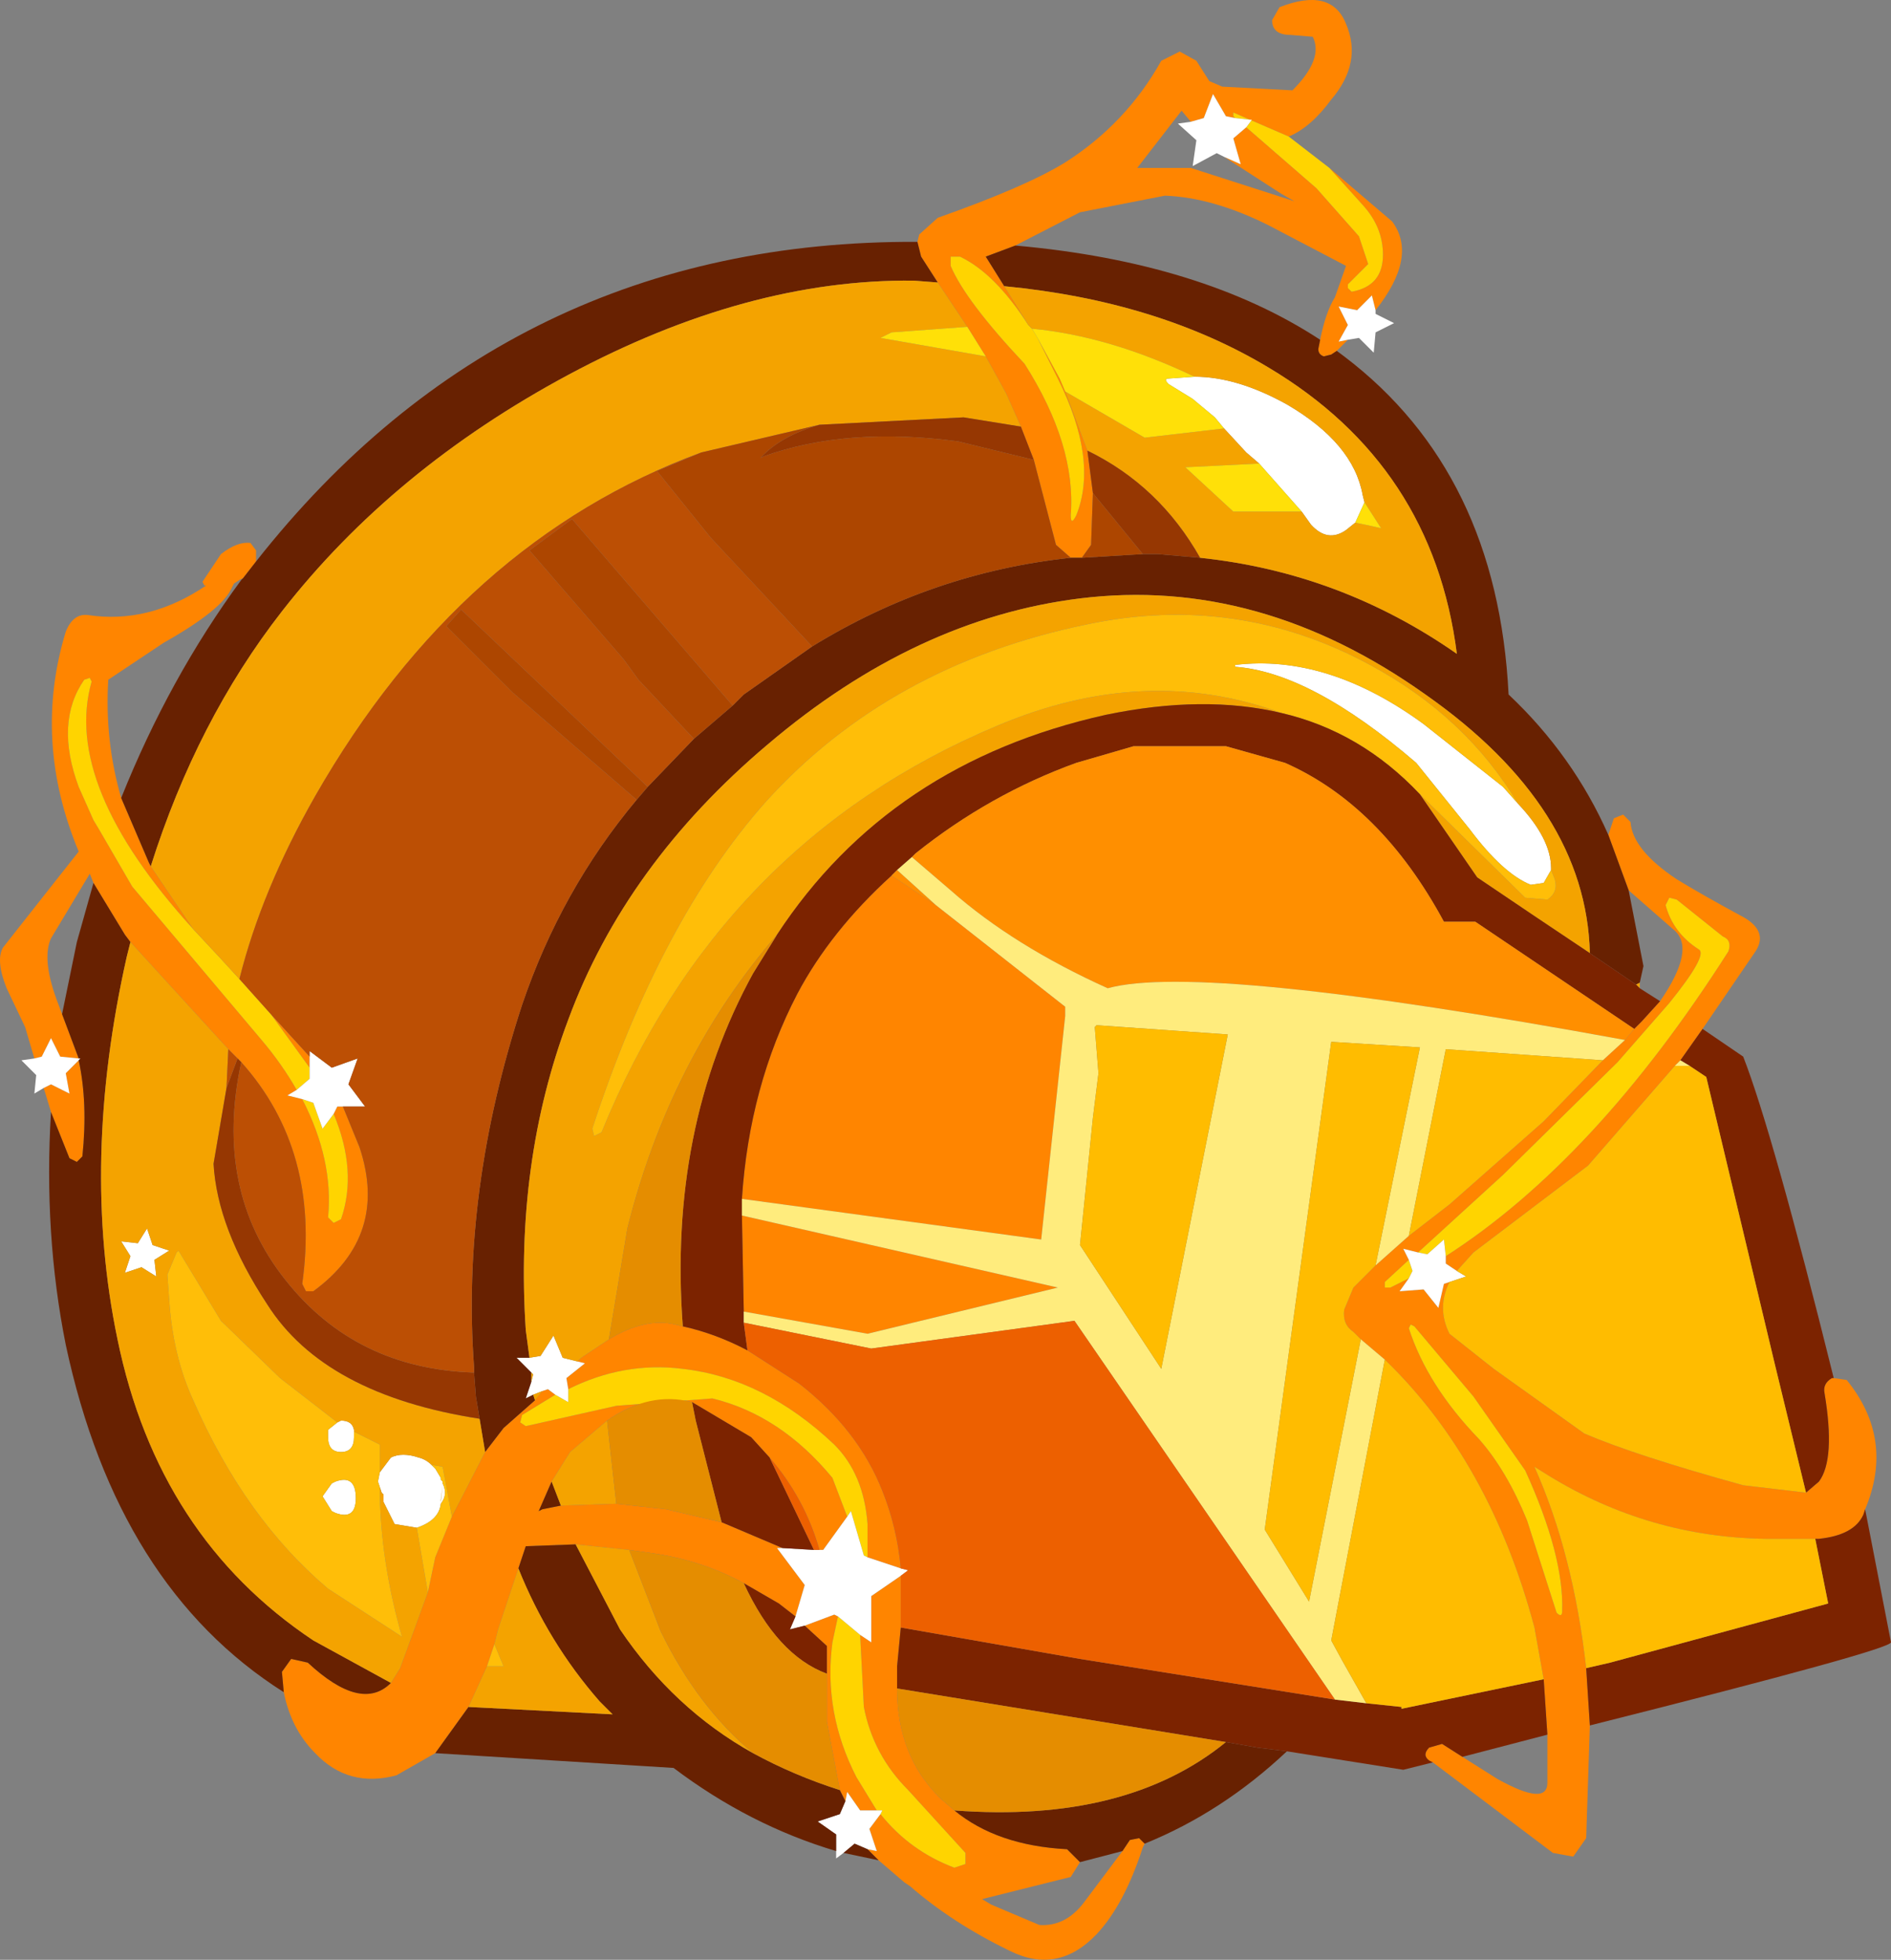
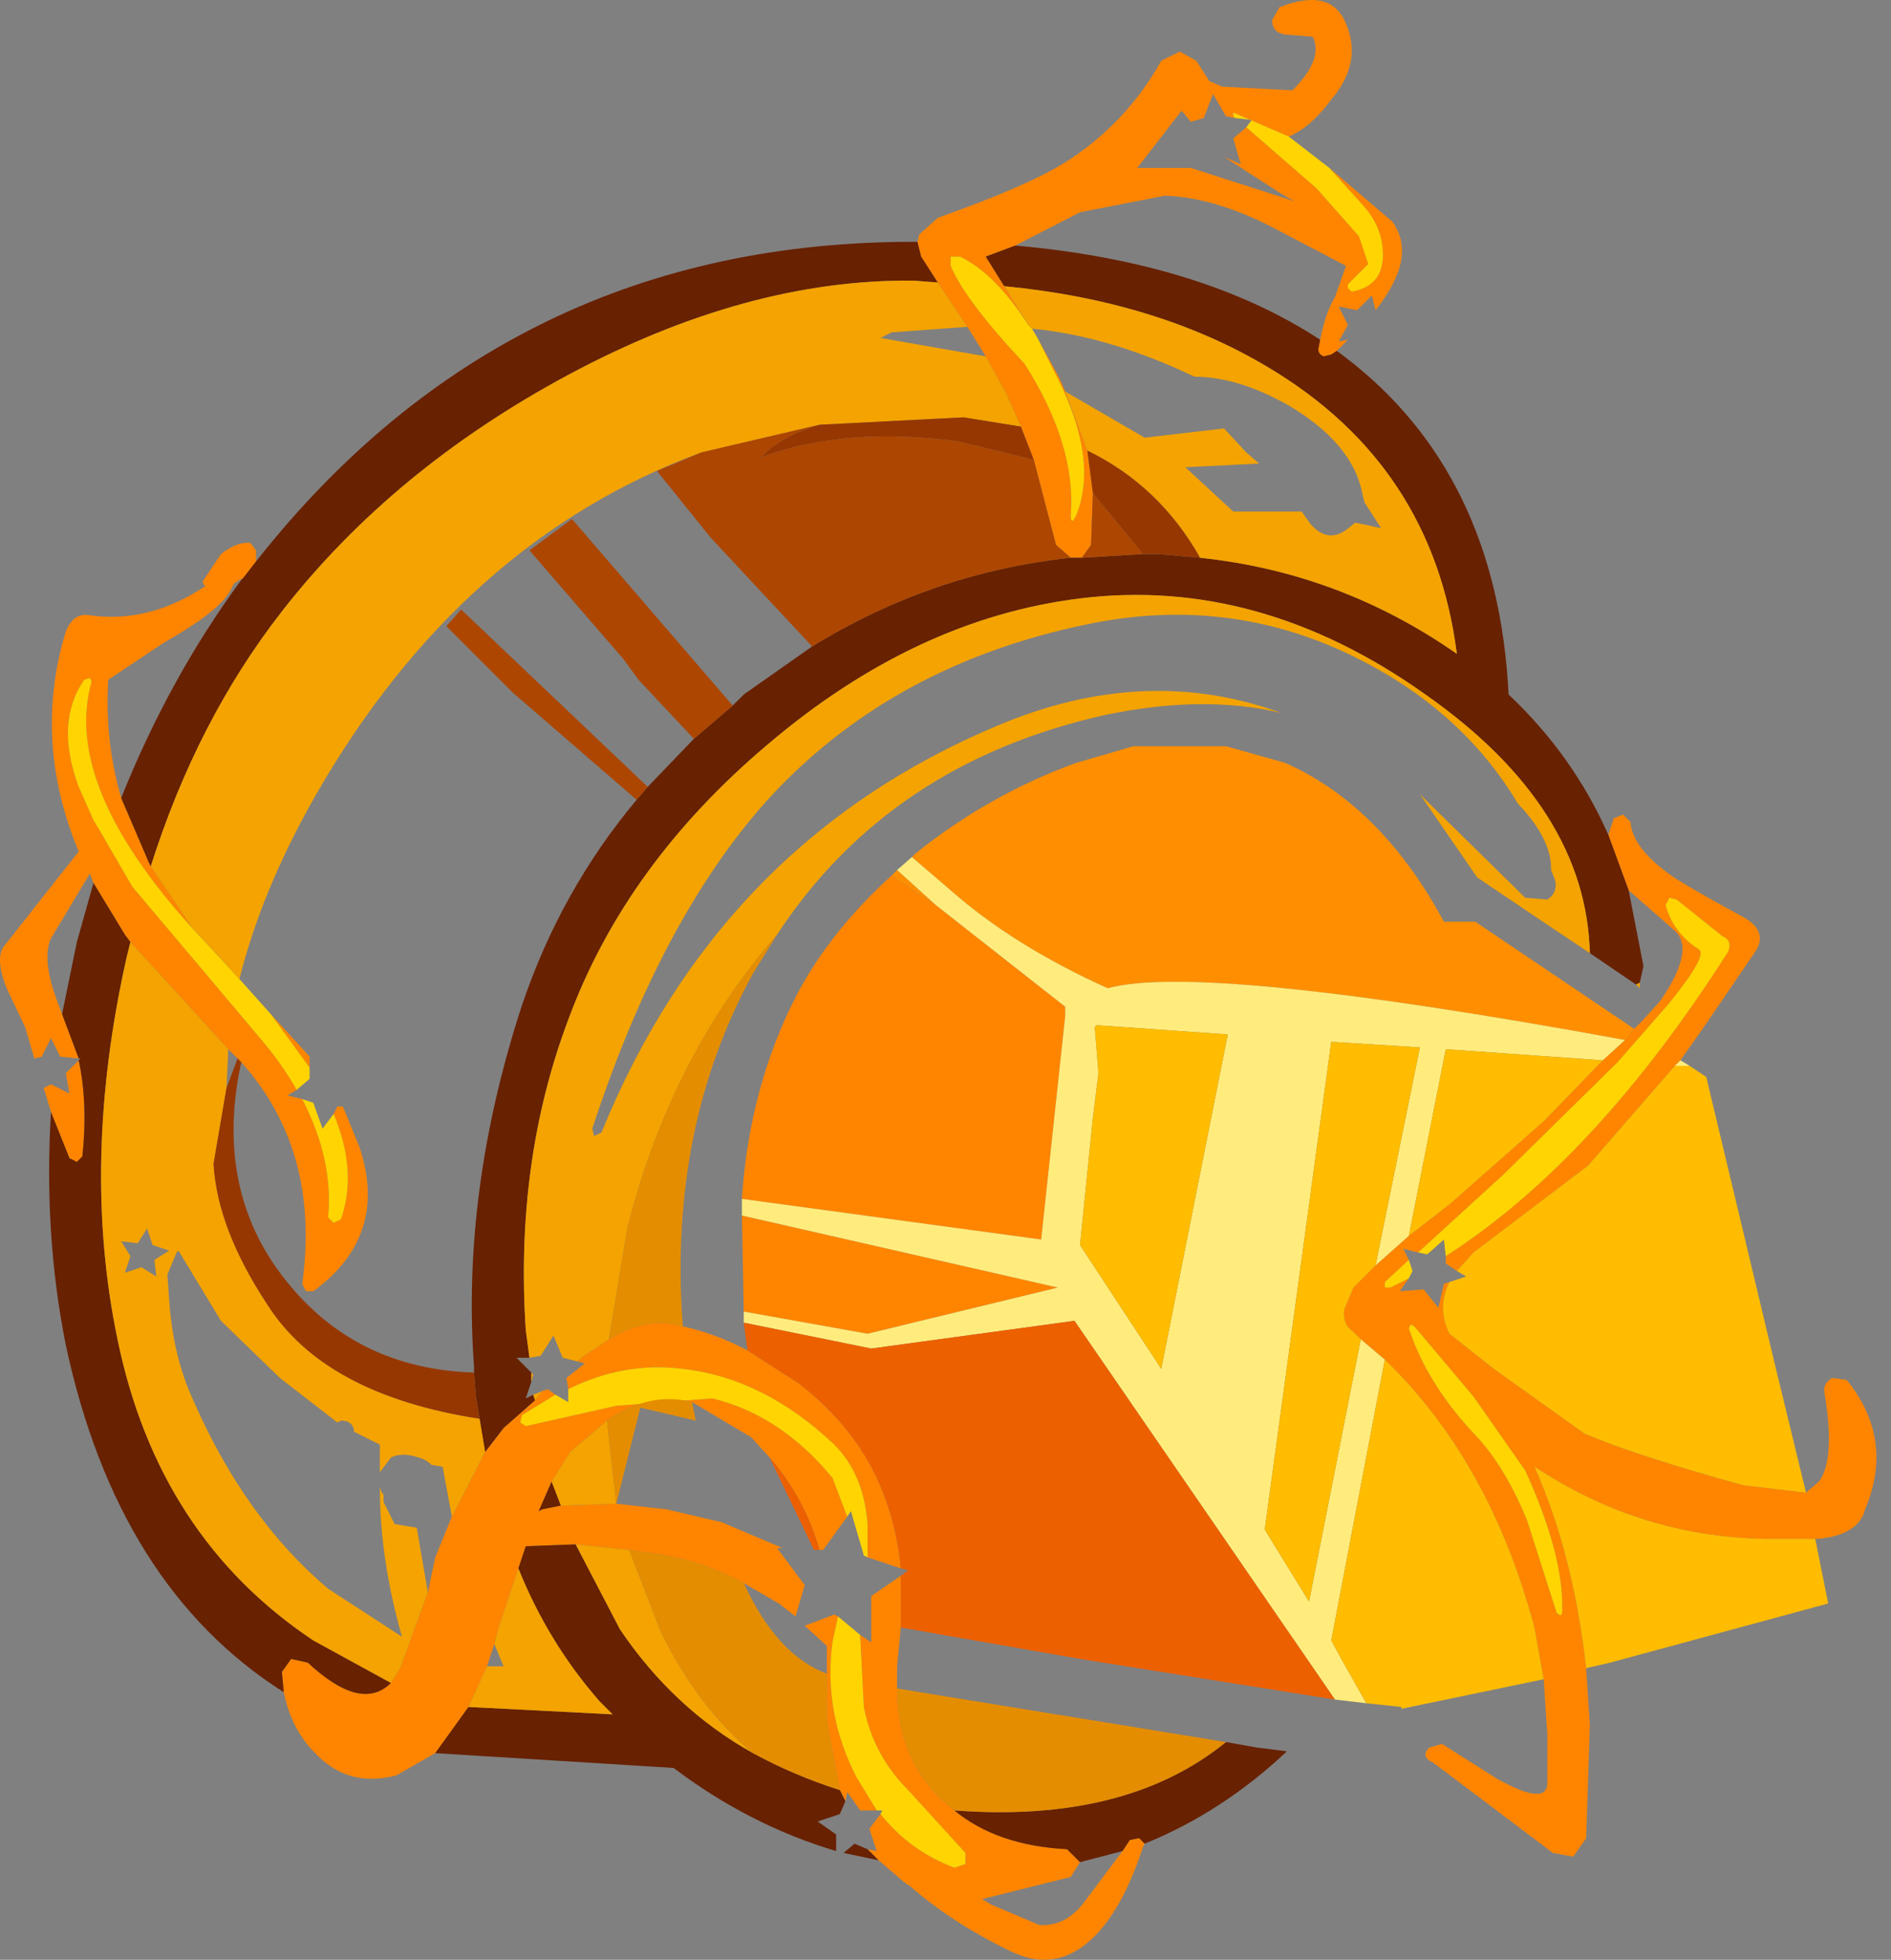
<svg xmlns="http://www.w3.org/2000/svg" version="1.1" id="Layer_1" x="0px" y="0px" width="51.18px" height="53.037px" viewBox="-25.58 -26.495 51.18 53.037" enable-background="new -25.58 -26.495 51.18 53.037" xml:space="preserve">
  <rect x="-25.58" y="-26.495" width="51.18" height="53.037" fill="#808080" stroke="none" />
  <g>
    <path fill="#FF8500" d="M-0.75-19.95l0.05-0.2l0.5-0.45c1.6-0.566,2.75-1.066,3.45-1.5c1.1-0.7,1.967-1.617,2.6-2.75l0.5-0.25   l0.45,0.25l0.35,0.55l0.35,0.15l1.9,0.1c0.567-0.567,0.75-1.05,0.55-1.45l-0.6-0.05c-0.333,0-0.5-0.134-0.5-0.4l0.2-0.35   c0.934-0.367,1.534-0.217,1.8,0.45c0.3,0.7,0.167,1.383-0.4,2.05c-0.367,0.5-0.75,0.833-1.15,1l-1.5-0.65v0.1l0.05,0.05L7.6-23.35   l-0.35-0.6L7-23.3l-0.35,0.1L6.4-23.5l-1.2,1.55h1.45l2.8,0.9l-0.35-0.2l-1.55-1L8-22.05l-0.2-0.7l0.35-0.3l1.9,1.65l1.15,1.3   l0.25,0.75L10.9-18.8v0.1l0.1,0.1c0.567-0.1,0.85-0.433,0.85-1c0-0.5-0.184-0.95-0.55-1.35l-0.9-1l1.7,1.45   c0.467,0.633,0.316,1.434-0.45,2.4l-0.1-0.4l-0.4,0.4l-0.5-0.1l0.25,0.5l-0.25,0.45l0.25-0.05L10.6-17l-0.15,0.1l-0.2,0.05   c-0.1-0.033-0.15-0.1-0.15-0.2l0.05-0.25c0.1-0.5,0.233-0.884,0.4-1.15l0.3-0.85l-2.1-1.1c-1-0.5-1.933-0.767-2.8-0.8l-2.3,0.45   l-1.75,0.9l-0.8,0.3l0.5,0.8l0.65,1.05c-0.6-0.933-1.217-1.55-1.85-1.85H0.15v0.25c0.267,0.633,0.934,1.517,2,2.65   c0.934,1.466,1.35,2.833,1.25,4.1c0,0.2,0.05,0.2,0.15,0c0.4-1,0.233-2.233-0.5-3.7l-0.55-1.1l0.6,1.1l0.15,0.35l0.6,1.6L4-13.15   l-0.05,1.4L3.7-11.4H3.5H3.4L3-11.75l-0.6-2.3l-0.35-0.9l-0.4-0.9l-0.55-1l-0.5-0.8l-0.8-1.2l-0.45-0.7L-0.75-19.95 M18.65,1.35   l0.2-0.2l0.5-0.55c0.667-0.967,0.783-1.617,0.35-1.95L18.5-2.4l-0.55-1.5l0.15-0.45l0.25-0.1l0.2,0.2   C18.583-3.75,19-3.233,19.8-2.7c0.434,0.267,1.05,0.617,1.85,1.05c0.434,0.267,0.517,0.583,0.25,0.95l-1.4,2.05L19.9,2.2   l-0.15,0.15l-2.35,2.7L14.3,7.4l-0.45,0.5l-0.3-0.2V7.5c2.7-1.733,5.25-4.483,7.65-8.25c0.066-0.2,0.017-0.333-0.15-0.4l-1.25-1   L19.6-2.2L19.5-2c0.133,0.5,0.433,0.9,0.9,1.2c0.167,0.1-0.1,0.583-0.8,1.45l-1.4,1.6L15.1,5.3l-2.3,2.1l-0.4-0.1l0.15,0.3   L11.9,8.2v0.15h0.15l0.5-0.25L12.3,8.45l0.65-0.05l0.4,0.5l0.15-0.65l0.15-0.05c-0.233,0.466-0.233,0.933,0,1.4l1.2,0.95l2.45,1.75   c0.934,0.4,2.367,0.867,4.3,1.4l1.7,0.2l0.35-0.3c0.3-0.4,0.35-1.2,0.15-2.4c-0.033-0.167,0.034-0.3,0.2-0.4h0.05l0.35,0.05   c0.867,1.066,1.033,2.233,0.5,3.5l-0.05,0.15c-0.167,0.367-0.567,0.583-1.2,0.65h-0.1H22.2c-2.1-0.033-4.05-0.6-5.85-1.7l-0.4-0.25   c0.7,1.566,1.167,3.383,1.4,5.45l0.1,1.55l-0.1,3.05L17,23.75l-0.55-0.1L13.2,21.2l-0.1-0.05c-0.133-0.1-0.133-0.216,0-0.35   l0.35-0.1L14,21.05l0.95,0.6c0.9,0.5,1.35,0.534,1.35,0.1v-1.3l-0.1-1.5l-0.25-1.4c-0.8-3-2.15-5.417-4.05-7.25l-0.65-0.55   l-0.2-0.2c-0.2-0.133-0.283-0.333-0.25-0.6l0.25-0.6l0.6-0.6l0.9-0.8l1.1-0.85l2.55-2.25l1.6-1.65l0.6-0.55L18.65,1.35 M-7.1,9.4   c0.6,0.133,1.184,0.35,1.75,0.65l1.4,0.9c1.067,0.833,1.817,1.8,2.25,2.9c0.267,0.667,0.434,1.367,0.5,2.1l-0.9-0.3v-0.9   c-0.066-0.9-0.367-1.617-0.9-2.15c-1.267-1.2-2.633-1.883-4.1-2.05c-1.066-0.133-2.1,0.05-3.1,0.55l-0.05-0.3l0.5-0.4l-0.2-0.05   l0.1-0.1l0.75-0.5c0.667-0.4,1.267-0.533,1.8-0.4L-7.1,9.4 M-5.45,9L-5.5,6.4l8.55,1.95L-2.1,9.6L-5.45,9 M-5.5,5.95   C-5.367,3.917-4.867,2.066-4,0.4c0.6-1.133,1.45-2.2,2.55-3.2l1.2,0.8l3.5,2.75V1L2.6,7.05L-5.5,5.95 M5.4,23.4l-0.05,0.1   c-0.333,1.033-0.75,1.816-1.25,2.35c-0.7,0.733-1.483,0.883-2.35,0.45c-1.033-0.5-1.933-1.083-2.7-1.75l-0.15-0.1l-0.7-0.6   l-0.3-0.3l0.25,0.05l-0.2-0.6l0.3-0.4c0.533,0.667,1.2,1.15,2,1.45l0.3-0.1v-0.3L-1,21.95c-0.633-0.634-1.033-1.384-1.2-2.25   l-0.1-1.95l0.3,0.2V16.7l0.8-0.55v0.05v1.35l-0.1,1.05v0.6c0,1.233,0.4,2.233,1.2,3l0.35,0.3c0.767,0.633,1.783,0.983,3.05,1.05   l0.35,0.35L3.4,24.3L1,24.9l0.25,0.15l1.3,0.55c0.467,0.033,0.867-0.167,1.2-0.6l1.05-1.4L5,23.3l0.25-0.05L5.4,23.4 M-13.8,20.95   l-1.05,0.6c-0.867,0.233-1.6,0.034-2.2-0.6c-0.434-0.434-0.717-0.983-0.85-1.65l-0.05-0.55l0.25-0.35l0.45,0.1   c0.967,0.9,1.717,1.083,2.25,0.55l0.25-0.4L-14,16.6l0.2-0.95l0.45-1.1l0.9-1.75l0.5-0.65l0.85-0.75l0.2-0.25l0.15-0.05l0.2,0.15   l-0.9,0.55L-11.5,12l0.15,0.1l2.45-0.55l2.6-0.2c1.233,0.3,2.316,1.017,3.25,2.15l0.4,1.05l-0.65,0.9h-0.1   c-0.267-0.934-0.717-1.767-1.35-2.5l-0.5-0.55l-1.6-0.95c-0.767-0.2-1.533-0.034-2.3,0.5l-1,0.85l-0.5,0.8L-11,14.4l0.1-0.05   l0.5-0.1l1.5-0.05l1.35,0.15l1.5,0.35l1.65,0.7h-0.15l0.75,1l-0.25,0.85L-4.5,16.9l-0.95-0.55c-0.733-0.4-1.533-0.667-2.4-0.8   l-0.7-0.1L-10,15.3l-1.35,0.05l-0.2,0.6l-0.55,1.65l-0.1,0.4l-0.2,0.6l-0.5,1.1L-13.8,20.95 M-24.2,3.6l-0.15-0.5l-0.05-0.15   l0.2-0.1l0.5,0.25l-0.1-0.55l0.35-0.35c0.167,0.767,0.2,1.633,0.1,2.6l-0.15,0.15l-0.2-0.1L-24.2,3.6 M-24.65,2.15L-24.9,1.3   l-0.5-1.05c-0.2-0.5-0.233-0.867-0.1-1.1l1.3-1.65l0.75-0.95c-0.833-2-0.95-3.983-0.35-5.95c0.133-0.333,0.333-0.483,0.6-0.45   c1.1,0.167,2.167-0.1,3.2-0.8h-0.05l-0.05-0.1l0.5-0.75c0.3-0.233,0.567-0.333,0.8-0.3l0.15,0.2v0.3L-19-10.85l-0.1,0.05l-0.15,0.1   l-0.05,0.1c-0.167,0.4-0.784,0.9-1.85,1.5l-1.5,1C-22.717-7-22.6-5.934-22.3-4.9l0.75,1.75l0.05,0.1l1.15,1.7   c-2.367-2.6-3.283-4.833-2.75-6.7l-0.05-0.1L-23.3-8.1c-0.534,0.767-0.583,1.733-0.15,2.9l0.4,0.9l0.15,0.25L-22-2.5l3.5,4.15   c0.367,0.434,0.683,0.883,0.95,1.35l-0.25,0.15l0.4,0.1c0.566,1.1,0.8,2.167,0.7,3.2l0.15,0.15l0.2-0.1   c0.3-0.867,0.233-1.816-0.2-2.85l0.1-0.2h0.15l0.45,1.1c0.533,1.6,0.117,2.9-1.25,3.9h-0.2l-0.1-0.2c0.333-2.4-0.217-4.4-1.65-6   l-0.1-0.1L-19.4,1.9L-22.05-1l-0.15-0.2l-0.85-1.4l-0.1-0.25L-23.3-2.6l-0.9,1.5c-0.167,0.367-0.117,0.917,0.15,1.65l0.15,0.4   l0.45,1.2l-0.5-0.05l-0.25-0.5l-0.25,0.5L-24.65,2.15 M12.55,9.45c0.333,1.033,0.967,2.033,1.9,3c0.5,0.566,0.933,1.3,1.3,2.2   l0.8,2.5c0.1,0.1,0.15,0.083,0.15-0.05c0.033-1-0.3-2.267-1-3.8l-1.4-2l-1.6-1.9l-0.1-0.05L12.55,9.45 M-17.2,2.4l-1.05-1.45   l1.05,1.15V2.4 M-3.2,18.8v-0.75l-0.6-0.55l0.8-0.3l0.1,0.05l-0.15,0.7C-3.217,19.217-3,20.434-2.4,21.6l0.55,0.9H-2.3L-2.65,22   l-0.05,0.25l-0.15-0.3L-3.2,20.1V18.8" />
    <path fill="#FFD400" d="M2.5-17.35l0.55,1.1c0.733,1.467,0.9,2.7,0.5,3.7c-0.1,0.2-0.15,0.2-0.15,0c0.1-1.267-0.316-2.634-1.25-4.1   c-1.066-1.133-1.733-2.017-2-2.65v-0.25H0.4c0.633,0.3,1.25,0.917,1.85,1.85l0.1,0.1L2.5-17.35 M10.4-21.95l0.9,1   c0.367,0.4,0.55,0.85,0.55,1.35c0,0.567-0.283,0.9-0.85,1l-0.1-0.1v-0.1l0.55-0.55L11.2-20.1l-1.15-1.3l-1.9-1.65l0.15-0.2   L7.85-23.3L7.8-23.35v-0.1l1.5,0.65L10.4-21.95 M12.8,7.4l2.3-2.1l3.1-3.05l1.4-1.6c0.7-0.867,0.967-1.35,0.8-1.45   c-0.467-0.3-0.767-0.7-0.9-1.2l0.1-0.2l0.2,0.05l1.25,1c0.167,0.066,0.217,0.2,0.15,0.4c-2.4,3.767-4.95,6.517-7.65,8.25L13.5,7.05   l-0.45,0.4L12.8,7.4 M12.55,8.1l-0.5,0.25H11.9V8.2l0.65-0.6l0.1,0.3L12.55,8.1 M12.55,9.45l0.05-0.1l0.1,0.05l1.6,1.9l1.4,2   c0.7,1.534,1.033,2.8,1,3.8c0,0.133-0.05,0.15-0.15,0.05l-0.8-2.5c-0.367-0.9-0.8-1.633-1.3-2.2   C13.517,11.483,12.883,10.483,12.55,9.45 M-2.3,17.75l0.1,1.95c0.167,0.866,0.567,1.616,1.2,2.25l1.55,1.7v0.3l-0.3,0.1   c-0.8-0.3-1.467-0.783-2-1.45l0.05-0.1h-0.15l-0.55-0.9c-0.6-1.167-0.817-2.383-0.65-3.65l0.15-0.7L-2.3,17.75 M-17.55,3   c-0.267-0.467-0.583-0.917-0.95-1.35L-22-2.5l-0.9-1.55l-0.15-0.25l-0.4-0.9c-0.433-1.167-0.383-2.133,0.15-2.9l0.15-0.05l0.05,0.1   c-0.533,1.866,0.383,4.1,2.75,6.7l0.7,0.75L-19.1,0l0.85,0.95l1.05,1.45v0.3L-17.55,3 M-16.55,3.65c0.433,1.034,0.5,1.983,0.2,2.85   l-0.2,0.1l-0.15-0.15c0.1-1.034-0.133-2.1-0.7-3.2l0.3,0.1l0.25,0.7L-16.55,3.65 M-10.2,11.1c1-0.5,2.034-0.684,3.1-0.55   c1.467,0.167,2.833,0.85,4.1,2.05c0.533,0.533,0.833,1.25,0.9,2.15v0.9l-0.1-0.05l-0.35-1.2l-0.1,0.15l-0.4-1.05   c-0.934-1.133-2.017-1.85-3.25-2.15l-2.6,0.2l-2.45,0.55L-11.5,12l0.05-0.2l0.9-0.55l0.35,0.2V11.1" />
-     <path fill="#FFFFFF" d="M-10.2,11.1v0.35l-0.35-0.2l-0.2-0.15l-0.15,0.05l-0.25,0.1l-0.2,0.1l0.15-0.45l0.05-0.2l-0.05-0.05   l-0.4-0.4h0.35l0.3-0.05l0.35-0.55l0.25,0.6l0.4,0.1l0.2,0.05l-0.5,0.4L-10.2,11.1 M10.9-17.3l-0.25,0.05l0.25-0.45l-0.25-0.5   l0.5,0.1l0.4-0.4l0.1,0.4v0.1l0.5,0.25l-0.5,0.25l-0.05,0.55l-0.4-0.4L10.9-17.3 M8.15-23.05l-0.35,0.3l0.2,0.7l-0.45-0.2l-0.2-0.1   L6.7-22l0.1-0.7l-0.5-0.45l0.35-0.05L7-23.3l0.25-0.65l0.35,0.6l0.25,0.05l0.45,0.05L8.15-23.05 M6.75-16.3   c0.767,0,1.6,0.25,2.5,0.75c1.2,0.7,1.883,1.517,2.05,2.45l0.05,0.2l-0.25,0.55l-0.25,0.2c-0.333,0.233-0.65,0.183-0.95-0.15   l-0.25-0.35l-1.15-1.3l-0.35-0.3l-0.6-0.65L7.3-15.2l-0.6-0.5l-0.65-0.4c-0.1-0.1-0.1-0.15,0-0.15L6.75-16.3 M16.4-2.95L16.2-2.6   l-0.35,0.05c-0.5-0.2-1.05-0.7-1.65-1.5l-1.45-1.8c-1.9-1.633-3.533-2.5-4.9-2.6V-8.5c1.667-0.2,3.367,0.333,5.1,1.6l2.15,1.7   l0.4,0.45c0.6,0.633,0.9,1.217,0.9,1.75V-2.95 M12.8,7.4l0.25,0.05l0.45-0.4l0.05,0.45v0.2l0.3,0.2l0.25,0.15L13.65,8.2L13.5,8.25   L13.35,8.9l-0.4-0.5L12.3,8.45l0.25-0.35l0.1-0.2l-0.1-0.3L12.4,7.3L12.8,7.4 M-2.75,23.65l-0.2,0.15v-0.2v-0.45l-0.5-0.35l0.6-0.2   l0.15-0.35L-2.65,22l0.35,0.5h0.45h0.15l-0.05,0.1l-0.3,0.4l0.2,0.6l-0.25-0.05l-0.35-0.15L-2.75,23.65 M-24.4,2.95l-0.25,0.15   l0.05-0.5L-25,2.2l0.35-0.05l0.2-0.05l0.25-0.5l0.25,0.5l0.5,0.05h0.05l-0.05,0.05l-0.35,0.35l0.1,0.55l-0.5-0.25L-24.4,2.95    M-1.2,16.15L-2,16.7v1.25l-0.3-0.2l-0.6-0.5L-3,17.2l-0.8,0.3l-0.4,0.1l0.15-0.35l0.25-0.85l-0.75-1h0.15l0.85,0.05h0.15h0.1   l0.65-0.9l0.1-0.15l0.35,1.2l0.1,0.05l0.9,0.3L-1,16L-1.2,16.15 M-16.3,3.45h-0.15l-0.1,0.2l-0.3,0.4l-0.25-0.7l-0.3-0.1l-0.4-0.1   L-17.55,3l0.35-0.3V2.4V2.1V1.95l0.6,0.45l0.7-0.25l-0.25,0.7l0.45,0.6H-16.3 M-16.45,12l0.1-0.05c0.2,0,0.317,0.083,0.35,0.25   v0.05v0.15c0,0.267-0.117,0.4-0.35,0.4s-0.35-0.133-0.35-0.4v-0.2L-16.45,12 M-15.3,13.35l0.3-0.4c0.2-0.1,0.45-0.1,0.75,0   c0.133,0.033,0.25,0.1,0.35,0.2l0.05,0.05l0.05,0.05l0.15,0.25v0.05l0.05,0.05v0.05c0.1,0.2,0.083,0.383-0.05,0.55   c-0.033,0.3-0.25,0.517-0.65,0.65l-0.6-0.1l-0.3-0.6v-0.2l-0.05-0.05l-0.05-0.15l-0.05-0.15L-15.3,13.35 M-13.65,14.1v0.05   l0.05-0.45L-13.65,14.1 M-16.6,13.65l0.1-0.05c0.367-0.133,0.55,0.017,0.55,0.45c0,0.4-0.183,0.534-0.55,0.4l-0.1-0.05l-0.25-0.4   L-16.6,13.65 M-21,7.35l-0.4,0.25l0.05,0.45l-0.4-0.25l-0.45,0.15l0.15-0.45l-0.25-0.4l0.45,0.05l0.25-0.4l0.15,0.45L-21,7.35" />
    <path fill="#682101" d="M-0.75-19.95l0.1,0.4l0.45,0.7l-0.65-0.05c-3-0.034-6.117,0.816-9.35,2.55c-3.167,1.7-5.75,3.833-7.75,6.4   c-1.533,1.967-2.716,4.267-3.55,6.9l-0.05-0.1L-22.3-4.9c0.867-2.167,1.95-4.133,3.25-5.9l0.05-0.05l0.35-0.45   C-14.083-17.1-8.117-19.983-0.75-19.95 M3.4-11.4h0.1h0.2l1.65-0.1H5.4h0.35l1.15,0.1c2.533,0.267,4.85,1.133,6.95,2.6   c-0.434-3.4-2.133-5.983-5.1-7.75c-2-1.2-4.383-1.934-7.15-2.2l-0.5-0.8l0.8-0.3c3.367,0.3,6.117,1.15,8.25,2.55l-0.05,0.25   c0,0.1,0.05,0.167,0.15,0.2l0.2-0.05L10.6-17l0.2,0.15c2.767,2.1,4.25,5.15,4.45,9.15c1.167,1.1,2.067,2.367,2.7,3.8l0.55,1.5   l0.4,2.05L18.8,0.1l-0.1,0.05L17.45-0.7c-0.067-2.633-1.55-4.966-4.45-7c-3-2.133-6.117-3-9.35-2.6   C0.683-9.934-2.133-8.617-4.8-6.35C-7.367-4.184-9.167-1.7-10.2,1.1c-0.966,2.566-1.35,5.367-1.15,8.4l0.1,0.75h-0.35l0.4,0.4v0.25   l-0.15,0.45l0.2-0.1l0.05,0.15l-0.85,0.75l-0.5,0.65l-0.15-0.9l-0.1-0.6l-0.05-0.65V10.5c-0.233-3.167,0.2-6.434,1.3-9.8   c0.7-2.067,1.733-3.917,3.1-5.55l0.3-0.35l1.25-1.3l1.05-0.9l0.3-0.3L-3.6-9C-1.433-10.333,0.9-11.133,3.4-11.4 M9.25,20.9   C8.083,22,6.8,22.833,5.4,23.4l-0.15-0.15L5,23.3l-0.2,0.3l-1.15,0.3L3.3,23.55c-1.267-0.066-2.283-0.417-3.05-1.05   c3.1,0.233,5.55-0.383,7.35-1.85l0.85,0.15L9.25,20.9 M-1.8,23.85l-0.95-0.2l0.3-0.25l0.35,0.15L-1.8,23.85 M-2.95,23.6   c-1.566-0.467-3.033-1.217-4.4-2.25l-6.45-0.4l0.9-1.25l3.9,0.2l-0.35-0.35c-0.933-1.066-1.667-2.267-2.2-3.6l0.2-0.6L-10,15.3   l1.2,2.3c0.966,1.433,2.167,2.55,3.6,3.35c0.733,0.4,1.517,0.733,2.35,1l0.15,0.3l-0.15,0.35l-0.6,0.2l0.5,0.35V23.6 M-17.9,19.3   c-3-1.9-4.967-5.033-5.9-9.4c-0.4-2-0.534-4.1-0.4-6.3l0.5,1.25l0.2,0.1l0.15-0.15c0.1-0.966,0.067-1.833-0.1-2.6l0.05-0.05h-0.05   l-0.45-1.2L-23.5-1l0.45-1.6l0.85,1.4l0.15,0.2l-0.1,0.4c-0.833,3.7-0.917,7.15-0.25,10.35c0.733,3.566,2.5,6.283,5.3,8.15   l2.1,1.15c-0.533,0.534-1.283,0.35-2.25-0.55l-0.45-0.1l-0.25,0.35L-17.9,19.3 M-10.65,13.6l0.25,0.65l-0.5,0.1L-11,14.4   L-10.65,13.6" />
    <path fill="#F4A300" d="M-10.65,13.6l0.5-0.8l1-0.85l0.25,2.25l-1.5,0.05L-10.65,13.6 M-0.2-18.85l0.8,1.2l-2.05,0.15l-0.3,0.15   l2.85,0.5l0.55,1l0.4,0.9L0.5-15.2L-3.4-15l-3.2,0.75c-4.333,1.6-7.816,4.7-10.45,9.3C-18.017-3.25-18.7-1.6-19.1,0l-0.55-0.6   l-0.7-0.75l-1.15-1.7c0.833-2.634,2.017-4.934,3.55-6.9c2-2.566,4.583-4.7,7.75-6.4c3.233-1.733,6.35-2.583,9.35-2.55L-0.2-18.85    M3.85-14.3l-0.6-1.6l2.15,1.25l2.15-0.25l0.6,0.65l0.35,0.3l-2,0.1l1.3,1.2h1.85L9.9-12.3c0.3,0.333,0.617,0.383,0.95,0.15   l0.25-0.2l0.25,0.05l0.45,0.1l-0.45-0.7l-0.05-0.2c-0.167-0.933-0.85-1.75-2.05-2.45c-0.9-0.5-1.733-0.75-2.5-0.75   c-1.533-0.733-3-1.167-4.4-1.3l-0.1-0.1L1.6-18.75c2.767,0.267,5.15,1,7.15,2.2c2.967,1.767,4.667,4.35,5.1,7.75   c-2.1-1.467-4.417-2.333-6.95-2.6C6.167-12.7,5.15-13.667,3.85-14.3 M18.8,0.25l-0.1-0.1l0.1-0.05V0.25 M17.45-0.7   c-1-0.667-2.017-1.35-3.05-2.05L12.85-5l2.85,2.8l0.6,0.05c0.2-0.133,0.267-0.317,0.2-0.55l-0.1-0.25V-3   c0-0.533-0.3-1.117-0.9-1.75c-0.933-1.566-2.267-2.816-4-3.75c-2.4-1.3-4.95-1.667-7.65-1.1c-3.567,0.733-6.467,2.333-8.7,4.8   c-1.9,2.133-3.467,5.083-4.7,8.85l0.05,0.2l0.2-0.1c2.133-5.233,5.7-8.9,10.7-11C4.067-7.983,6.633-8.1,9.1-7.2   C7.7-7.533,6.117-7.517,4.35-7.15C0.45-6.283-2.517-4.3-4.55-1.2C-6.483,1.033-7.833,3.684-8.6,6.75l-0.5,3l-0.75,0.5l-0.1,0.1   l-0.4-0.1l-0.25-0.6l-0.35,0.55l-0.3,0.05l-0.1-0.75c-0.2-3.033,0.184-5.833,1.15-8.4c1.034-2.8,2.833-5.284,5.4-7.45   c2.667-2.267,5.483-3.583,8.45-3.95C6.883-10.7,10-9.833,13-7.7C15.9-5.667,17.383-3.333,17.45-0.7 M-22.05-1l2.65,2.9l-0.05,1.05   L-19.8,5c0.066,1.167,0.55,2.434,1.45,3.8c1.033,1.634,2.95,2.667,5.75,3.1l0.15,0.9l-0.9,1.75l-0.25-1.35l-0.3-0.05   c-0.1-0.1-0.217-0.167-0.35-0.2c-0.3-0.1-0.55-0.1-0.75,0l-0.3,0.4V12.6l-0.7-0.35V12.2c-0.033-0.167-0.15-0.25-0.35-0.25   l-0.1,0.05L-18,10.8l-1.6-1.55l-1.15-1.9L-20.8,7.4L-21.05,8L-21,8.7c0.067,1,0.283,1.9,0.65,2.7c0.934,2.133,2.15,3.833,3.65,5.1   l2,1.3c-0.4-1.4-0.6-2.75-0.6-4.05l0.05,0.15l0.05,0.05v0.2l0.3,0.6l0.6,0.1l0.3,1.75l-0.75,2.05l-0.25,0.4l-2.1-1.15   c-2.8-1.867-4.566-4.583-5.3-8.15c-0.667-3.2-0.583-6.65,0.25-10.35L-22.05-1 M-11.2,10.65l0.05,0.05l-0.05,0.2V10.65    M-11.15,11.25l0.25-0.1l-0.2,0.25L-11.15,11.25 M-12.2,18l0.1-0.4l0.55-1.65c0.533,1.333,1.267,2.533,2.2,3.6L-9,19.9l-3.9-0.2   l0.5-1.1h0.45L-12.2,18 M-10,15.3l1.45,0.15l0.85,2.2c0.667,1.367,1.5,2.467,2.5,3.3c-1.433-0.8-2.633-1.917-3.6-3.35L-10,15.3    M-21,7.35l-0.45-0.15l-0.15-0.45l-0.25,0.4L-22.3,7.1l0.25,0.4l-0.15,0.45l0.45-0.15l0.4,0.25L-21.4,7.6L-21,7.35" />
-     <path fill="#FFE008" d="M0.6-17.65l0.5,0.8l-2.85-0.5l0.3-0.15L0.6-17.65 M3.25-15.9L3.1-16.25l-0.6-1.1L2.35-17.6   c1.4,0.133,2.867,0.567,4.4,1.3l-0.7,0.05c-0.1,0-0.1,0.05,0,0.15l0.65,0.4l0.6,0.5l0.25,0.3L5.4-14.65L3.25-15.9 M8.5-13.95   l1.15,1.3H7.8l-1.3-1.2L8.5-13.95 M11.1-12.35l0.25-0.55l0.45,0.7l-0.45-0.1L11.1-12.35" />
    <path fill="#963702" d="M2.05-14.95l0.35,0.9l-2.05-0.5c-2-0.267-3.75-0.134-5.25,0.4L-5-14.1c0.367-0.4,0.9-0.7,1.6-0.9l3.9-0.2   L2.05-14.95 M4-13.15L3.85-14.3c1.3,0.633,2.316,1.6,3.05,2.9l-1.15-0.1H5.4H5.35L4-13.15 M-19.15,2.15l0.1,0.1   c-0.5,2.3-0.1,4.267,1.2,5.9c1.267,1.6,2.967,2.434,5.1,2.5l0.05,0.65l0.1,0.6c-2.8-0.433-4.717-1.466-5.75-3.1   c-0.9-1.366-1.383-2.633-1.45-3.8l0.35-2.05L-19.15,2.15" />
    <path fill="#AD4600" d="M2.4-14.05l0.6,2.3l0.4,0.35c-2.5,0.267-4.833,1.066-7,2.4l-2.75-2.95l-1.45-1.8l1.2-0.5L-3.4-15   c-0.7,0.2-1.233,0.5-1.6,0.9l0.1-0.05c1.5-0.534,3.25-0.667,5.25-0.4L2.4-14.05 M3.7-11.4l0.25-0.35L4-13.15l1.35,1.65L3.7-11.4    M-8.35-4.85l-3.35-2.9l-1.8-1.8l0.4-0.45l5.05,4.8L-8.35-4.85 M-6.8-6.5l-1.5-1.6l-0.4-0.55l-2.55-2.95l1.15-0.85l4.35,5.05   L-6.8-6.5" />
-     <path fill="#FFBE08" d="M12.85-5c-1.067-1.133-2.317-1.867-3.75-2.2C6.633-8.1,4.067-7.983,1.4-6.85c-5,2.1-8.566,5.767-10.7,11   l-0.2,0.1l-0.05-0.2c1.233-3.767,2.8-6.716,4.7-8.85c2.233-2.467,5.133-4.067,8.7-4.8c2.7-0.566,5.25-0.2,7.65,1.1   c1.733,0.934,3.067,2.184,4,3.75L15.1-5.2l-2.15-1.7c-1.733-1.267-3.434-1.8-5.1-1.6v0.05c1.367,0.1,3,0.967,4.9,2.6l1.45,1.8   c0.6,0.8,1.15,1.3,1.65,1.5L16.2-2.6l0.2-0.35l0.1,0.25c0.067,0.233,0,0.417-0.2,0.55L15.7-2.2L12.85-5 M-16.45,12l-0.25,0.2v0.2   c0,0.267,0.117,0.4,0.35,0.4S-16,12.667-16,12.4v-0.15l0.7,0.35v0.75l-0.05,0.25l0.05,0.15c0,1.3,0.2,2.65,0.6,4.05l-2-1.3   c-1.5-1.267-2.716-2.967-3.65-5.1c-0.367-0.8-0.583-1.7-0.65-2.7L-21.05,8l0.25-0.6l0.05-0.05l1.15,1.9l1.6,1.55L-16.45,12    M-13.9,13.15l0.3,0.05l0.25,1.35l-0.45,1.1L-14,16.6l-0.3-1.75c0.4-0.133,0.617-0.35,0.65-0.65c0.133-0.167,0.15-0.35,0.05-0.55   V13.6l-0.05-0.05V13.5l-0.15-0.25l-0.05-0.05L-13.9,13.15 M-13.65,14.1l0.05-0.4l-0.05,0.45V14.1 M-16.6,13.65L-16.85,14l0.25,0.4   l0.1,0.05c0.367,0.133,0.55,0,0.55-0.4c0-0.433-0.183-0.583-0.55-0.45L-16.6,13.65 M-12.2,18l0.25,0.6h-0.45L-12.2,18" />
-     <path fill="#7C2300" d="M18.65,1.35l-4.3-2.9H13.5c-1.133-2.1-2.567-3.534-4.3-4.3L7.6-6.3H5.1L3.55-5.85   C1.983-5.283,0.533-4.467-0.8-3.4l-0.1,0.1l-0.4,0.35L-1.45-2.8C-2.55-1.8-3.4-0.733-4,0.4c-0.867,1.667-1.367,3.517-1.5,5.55V6.4   L-5.45,9v0.3l0.1,0.75C-5.917,9.75-6.5,9.533-7.1,9.4c-0.267-3.566,0.367-6.75,1.9-9.55l0.65-1.05c2.033-3.1,5-5.083,8.9-5.95   C6.117-7.517,7.7-7.533,9.1-7.2c1.433,0.333,2.683,1.067,3.75,2.2l1.55,2.25c1.033,0.7,2.05,1.383,3.05,2.05l1.25,0.85l0.1,0.1   l0.55,0.35l-0.5,0.55L18.65,1.35 M19.9,2.2l0.6-0.85l1.1,0.75c0.533,1.367,1.35,4.267,2.45,8.7H24c-0.167,0.1-0.233,0.233-0.2,0.4   c0.2,1.2,0.15,2-0.15,2.4l-0.35,0.3l-0.85-3.5L20.6,2.65l-0.45-0.3L19.9,2.2 M24.9,14.35l0.7,3.6c0,0.133-2.717,0.883-8.15,2.25   l-0.1-1.55L18,18.5l5.9-1.6l-0.35-1.75h0.1c0.633-0.066,1.033-0.283,1.2-0.65L24.9,14.35 M13.2,21.2l-0.8,0.2l-3.15-0.5l-0.8-0.1   L7.6,20.65l-8.9-1.45v-0.6l0.1-1.05l4.85,0.85l6.9,1.1l0.85,0.1l0.95,0.1v0.05l3.85-0.8l0.1,1.5l-2.3,0.6l-0.55-0.35l-0.35,0.1   c-0.133,0.134-0.133,0.25,0,0.35L13.2,21.2 M-6.05,14.7l-0.7-2.75l-0.1-0.5l1.6,0.95l0.5,0.55l1.2,2.5L-4.4,15.4L-6.05,14.7    M-5.45,16.35l0.95,0.55l0.45,0.35L-4.2,17.6l0.4-0.1l0.6,0.55v0.75C-4.1,18.467-4.85,17.65-5.45,16.35" />
    <path fill="#FF8F00" d="M-0.9-3.3l0.1-0.1c1.333-1.067,2.783-1.883,4.35-2.45L5.1-6.3h2.5l1.6,0.45c1.733,0.767,3.167,2.2,4.3,4.3   h0.85l4.3,2.9l-0.25,0.3c-7.633-1.4-12.3-1.867-14-1.4C2.7-0.517,1.283-1.4,0.15-2.4L-0.9-3.3 M-1.45-2.8l0.15-0.15L-0.25-2   L-1.45-2.8" />
-     <path fill="#BC4F04" d="M-6.6-14.25l-1.2,0.5l1.45,1.8L-3.6-9l-1.85,1.3l-0.3,0.3l-4.35-5.05l-1.15,0.85l2.55,2.95l0.4,0.55   l1.5,1.6l-1.25,1.3L-13.1-10l-0.4,0.45l1.8,1.8l3.35,2.9c-1.367,1.633-2.4,3.483-3.1,5.55c-1.1,3.366-1.533,6.633-1.3,9.8v0.15   c-2.133-0.066-3.833-0.9-5.1-2.5c-1.3-1.633-1.7-3.6-1.2-5.9c1.433,1.6,1.983,3.6,1.65,6l0.1,0.2h0.2c1.367-1,1.783-2.3,1.25-3.9   l-0.45-1.1h0.6l-0.45-0.6l0.25-0.7l-0.7,0.25l-0.6-0.45V2.1l-1.05-1.15L-19.1,0c0.4-1.6,1.083-3.25,2.05-4.95   C-14.417-9.55-10.933-12.65-6.6-14.25 M-19.4,1.9l0.25,0.25l-0.3,0.8L-19.4,1.9" />
    <path fill="#FFEC7D" d="M-5.45,9.3V9l3.35,0.6l5.15-1.25L-5.5,6.4V5.95l8.1,1.1L3.25,1V0.75L-0.25-2L-1.3-2.95l0.4-0.35l1.05,0.9   c1.133,1,2.55,1.883,4.25,2.65c1.7-0.467,6.367,0,14,1.4L17.8,2.2l-4.25-0.3l-1,5.05l-0.9,0.8l1.2-5.9l-2.4-0.15l-1.8,13.2   l1.2,1.95l1.4-7.1l0.65,0.55l-1.45,7.6l0.3,0.55l0.65,1.15l-0.85-0.1L3.5,9.25L-2,10L-5.45,9.3 M19.75,2.35L19.9,2.2l0.25,0.15   H19.75 M4.05,1.3l0.1,1.25L4,3.75L3.65,7.2l2.2,3.35l1.8-9.05L4.1,1.25L4.05,1.3" />
-     <path fill="#E58D00" d="M-4.55-1.2L-5.2-0.15c-1.533,2.8-2.167,5.983-1.9,9.55l-0.2-0.05c-0.534-0.133-1.133,0-1.8,0.4l0.5-3   C-7.833,3.684-6.483,1.033-4.55-1.2 M0.25,22.5l-0.35-0.3c-0.8-0.767-1.2-1.767-1.2-3l8.9,1.45C5.8,22.117,3.35,22.733,0.25,22.5    M-6.85,11.45l0.1,0.5l0.7,2.75l-1.5-0.35L-8.9,14.2l-0.25-2.25C-8.383,11.417-7.617,11.25-6.85,11.45 M-8.55,15.45l0.7,0.1   c0.867,0.134,1.667,0.4,2.4,0.8c0.6,1.3,1.35,2.117,2.25,2.45v1.3l0.35,1.85c-0.833-0.267-1.617-0.6-2.35-1   c-1-0.833-1.833-1.934-2.5-3.3L-8.55,15.45" />
+     <path fill="#E58D00" d="M-4.55-1.2L-5.2-0.15c-1.533,2.8-2.167,5.983-1.9,9.55l-0.2-0.05c-0.534-0.133-1.133,0-1.8,0.4l0.5-3   C-7.833,3.684-6.483,1.033-4.55-1.2 M0.25,22.5l-0.35-0.3c-0.8-0.767-1.2-1.767-1.2-3l8.9,1.45C5.8,22.117,3.35,22.733,0.25,22.5    M-6.85,11.45l0.1,0.5l-1.5-0.35L-8.9,14.2l-0.25-2.25C-8.383,11.417-7.617,11.25-6.85,11.45 M-8.55,15.45l0.7,0.1   c0.867,0.134,1.667,0.4,2.4,0.8c0.6,1.3,1.35,2.117,2.25,2.45v1.3l0.35,1.85c-0.833-0.267-1.617-0.6-2.35-1   c-1-0.833-1.833-1.934-2.5-3.3L-8.55,15.45" />
    <path fill="#ED6000" d="M-5.35,10.05l-0.1-0.75L-2,10l5.5-0.75l7.05,10.25l-6.9-1.1l-4.85-0.85V16.2v-0.05L-1,16l-0.2-0.05   c-0.066-0.733-0.233-1.434-0.5-2.1c-0.433-1.1-1.183-2.067-2.25-2.9L-5.35,10.05 M-3.55,15.45l-1.2-2.5   c0.633,0.733,1.083,1.566,1.35,2.5H-3.55" />
    <path fill="#FFBC00" d="M13.85,7.9l0.45-0.5l3.1-2.35l2.35-2.7h0.4l0.45,0.3l1.85,7.75l0.85,3.5l-1.7-0.2   c-1.934-0.534-3.367-1-4.3-1.4l-2.45-1.75l-1.2-0.95c-0.233-0.467-0.233-0.934,0-1.4l0.45-0.15L13.85,7.9 M23.55,15.15l0.35,1.75   L18,18.5l-0.65,0.15c-0.233-2.066-0.7-3.883-1.4-5.45l0.4,0.25c1.8,1.1,3.75,1.667,5.85,1.7H23.55 M17.8,2.2l-1.6,1.65L13.65,6.1   l-1.1,0.85l1-5.05L17.8,2.2 M11.65,7.75l-0.6,0.6l-0.25,0.6c-0.033,0.267,0.05,0.466,0.25,0.6l0.2,0.2l-1.4,7.1l-1.2-1.95l1.8-13.2   l2.4,0.15L11.65,7.75 M11.9,10.3c1.9,1.833,3.25,4.25,4.05,7.25l0.25,1.4l-3.85,0.8V19.7l-0.95-0.1l-0.65-1.15l-0.3-0.55L11.9,10.3    M4.05,1.3L4.1,1.25L7.65,1.5l-1.8,9.05L3.65,7.2L4,3.75l0.15-1.2L4.05,1.3" />
  </g>
</svg>